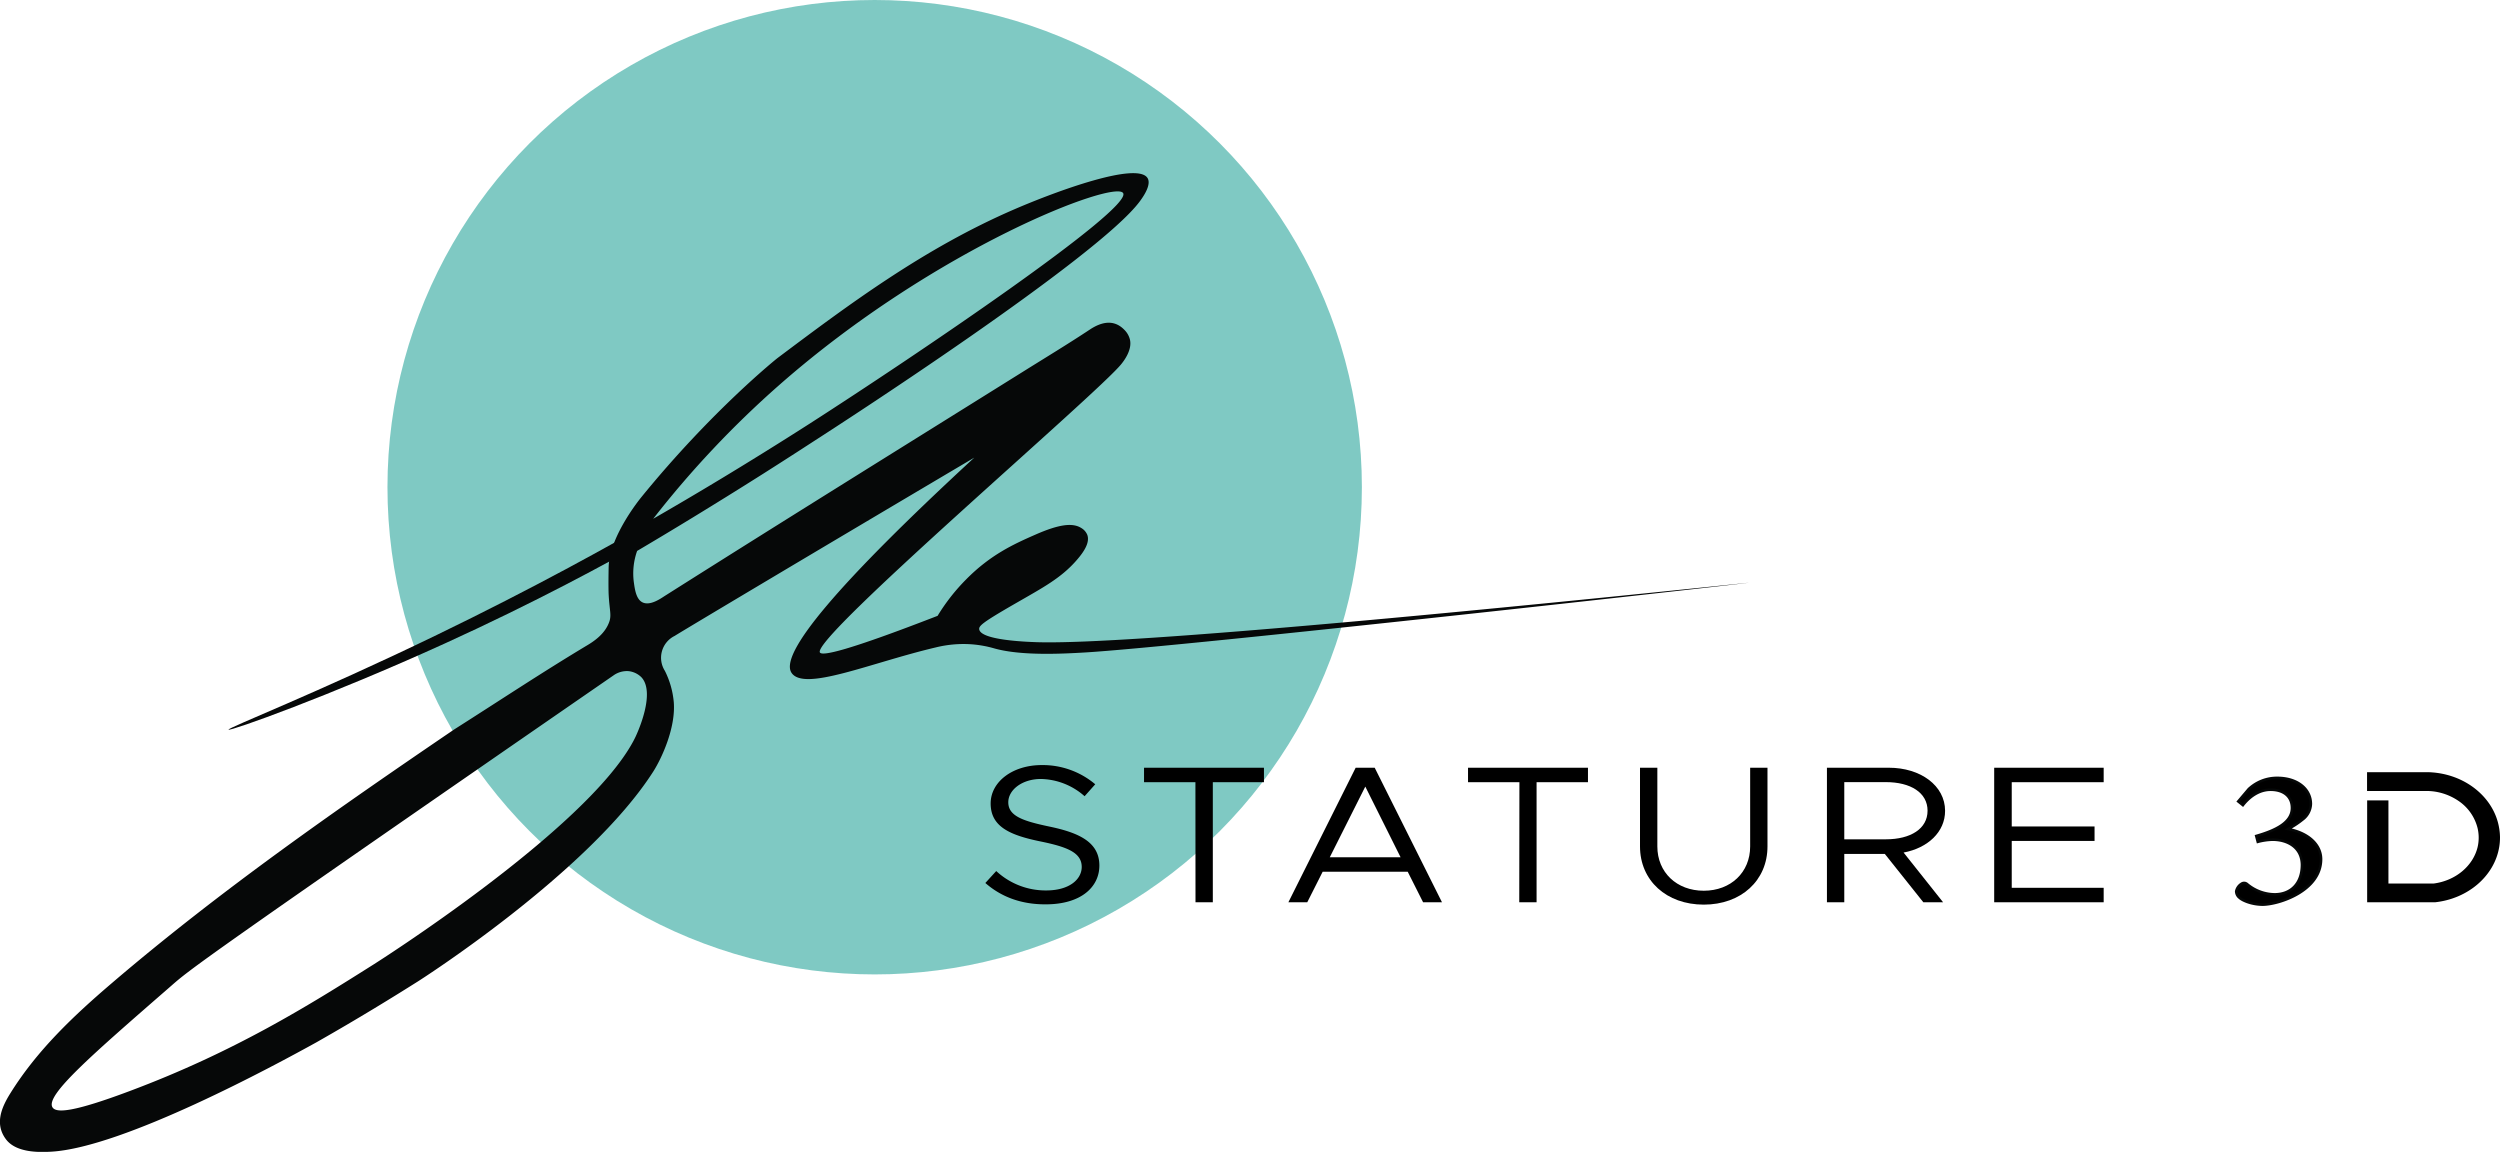
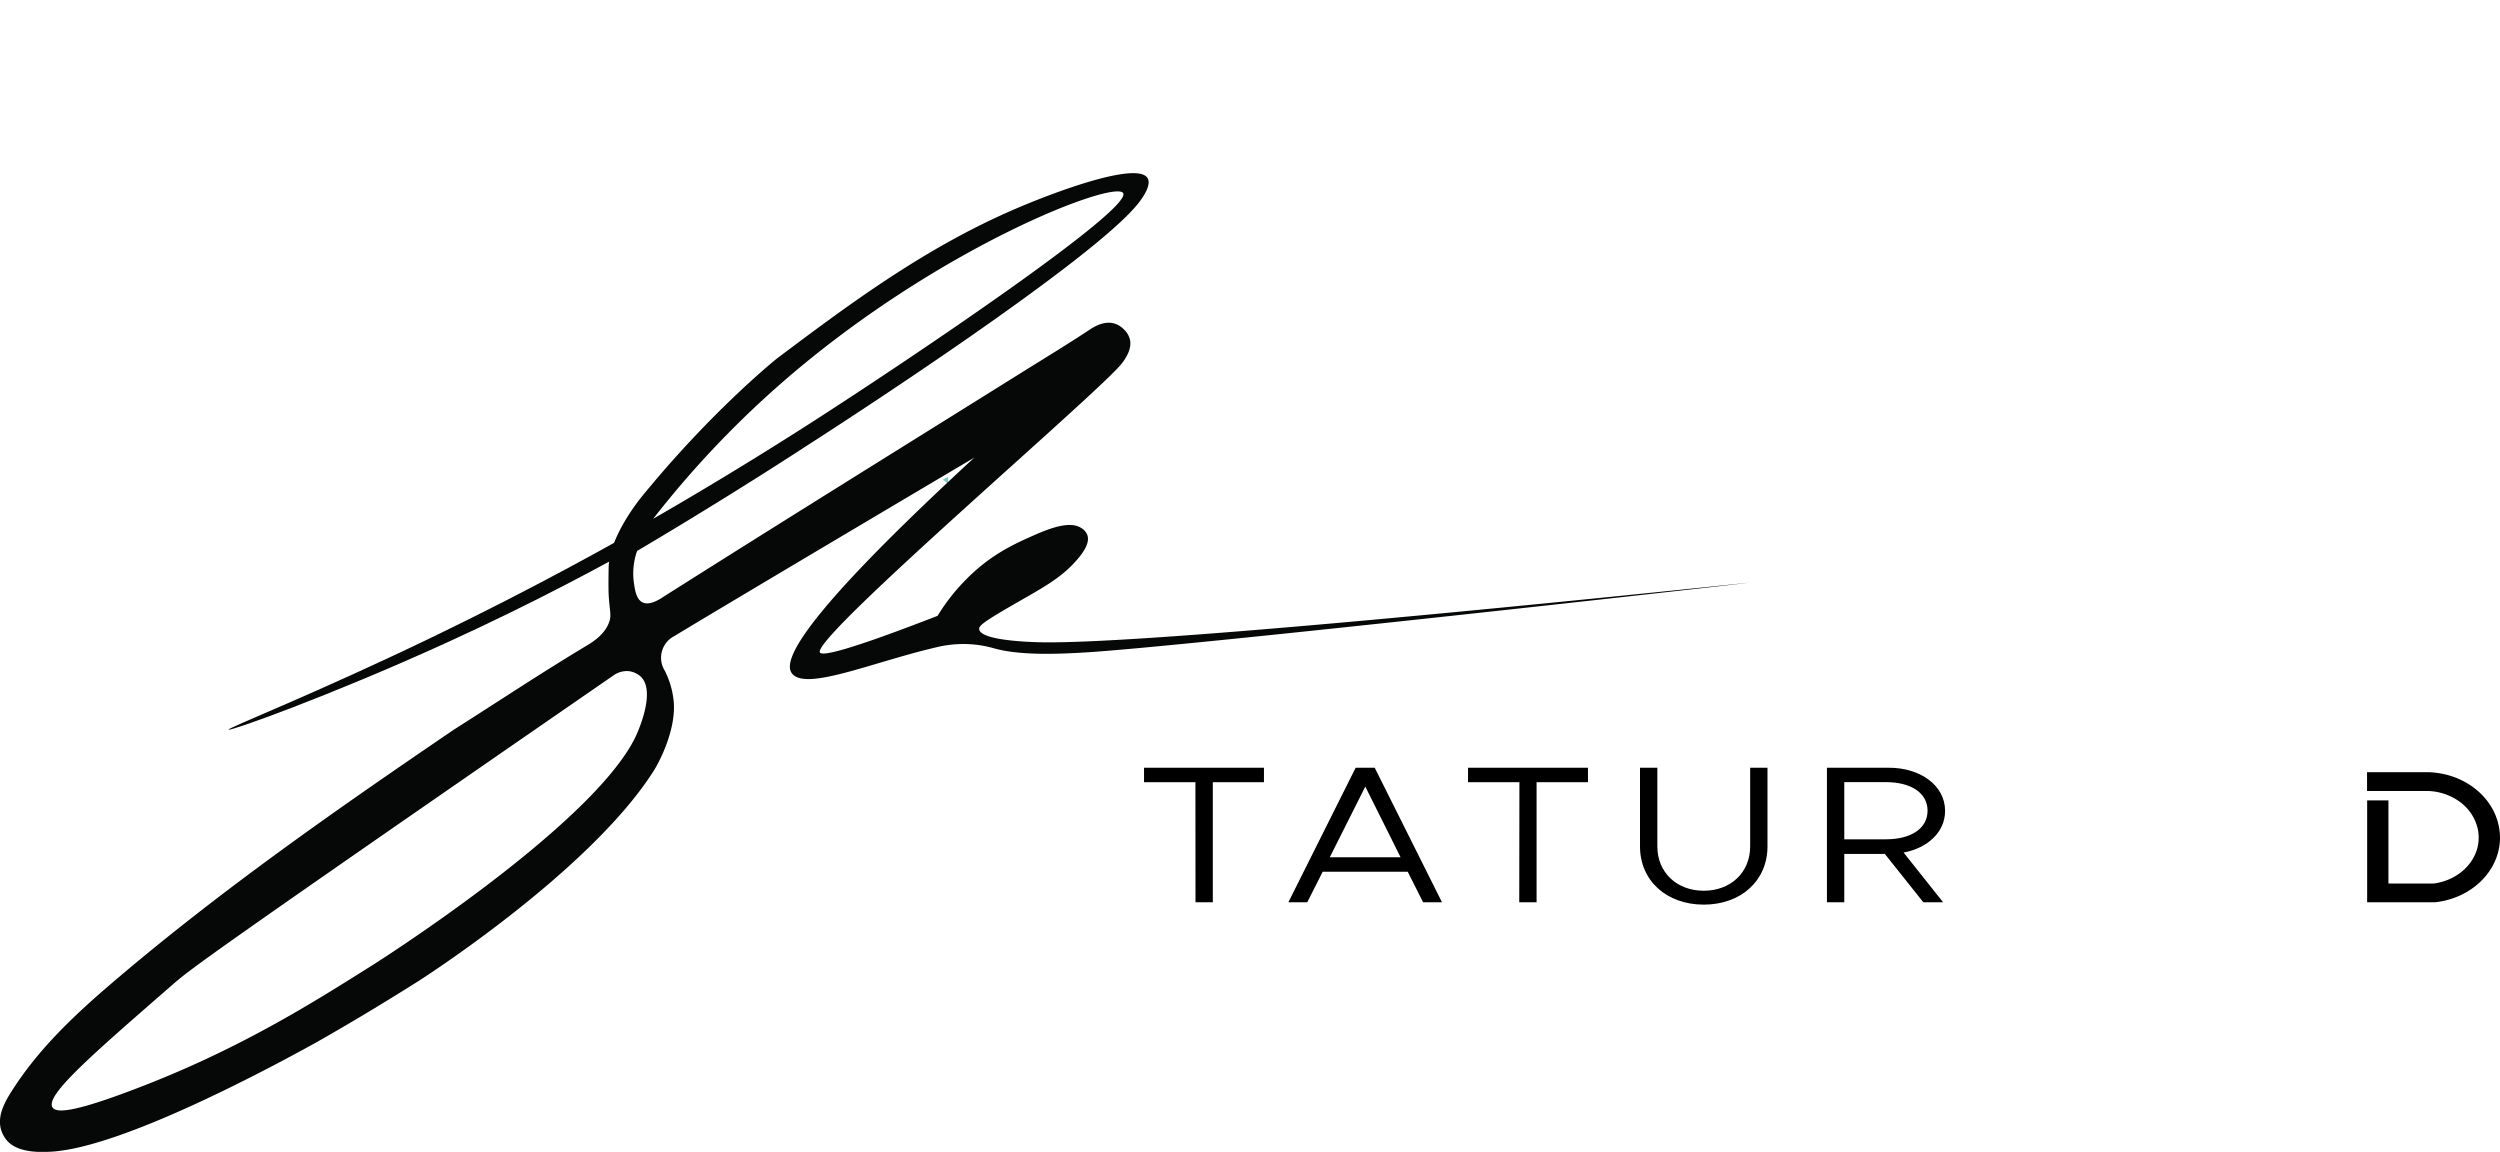
<svg xmlns="http://www.w3.org/2000/svg" id="Layer_1" data-name="Layer 1" viewBox="0 0 972.94 448.27">
  <defs>
    <style>.cls-1{fill:#7fc9c3;}.cls-2{fill:#060808;}.cls-3{stroke:#060808;stroke-miterlimit:10;}</style>
  </defs>
-   <circle class="cls-1" cx="340.4" cy="189.61" r="189.61" />
  <path class="cls-1" d="M385.94,220l2.11-1.1c0,.91-.08,1.81-.11,2.72Z" transform="translate(-19 -33.36)" />
  <path class="cls-1" d="M274.28,237.78l-2.65.32,1.08-2.2Z" transform="translate(-19 -33.36)" />
  <path class="cls-2" d="M281.54,280.85a9.48,9.48,0,0,0-3.79,13.58,33.77,33.77,0,0,1,3.47,12.22c.8,10-4.75,21.91-8,27-25.32,39.57-91.6,81.67-91.6,81.67-9.51,6-23,14.33-39.5,23.7-15.86,8.77-75.24,41-103.27,42.55-4.18.23-13.45.57-17.51-4.8-4.47-5.92-1.83-12.28,1.61-17.81,10.44-16.82,24.67-30.26,39.58-43,42.11-36,87.48-67.59,133.21-98.71,17.33-11,34.47-22.39,52.09-32.94,4.27-2.57,7-5.43,8.24-8.84,1-2.7.13-4.47-.2-10.8,0,0-.15-2.94,0-10.53.25-11.71,11.58-25.87,12.64-27.19,27.59-33.93,53-54.19,53-54.19h0c27.52-20.64,56.93-42.7,92.38-58,16.48-7.11,47.8-18.59,51.72-12.08,1.42,2.37-1.12,6.48-3,9C446.39,133.74,342,201,338.07,203.55c-4.76,3.07-11.08,7.22-22.12,14.22-19.47,12.32-36.21,22.45-49,30A26.23,26.23,0,0,0,265.68,260c.4,2.85.91,6.56,3.36,7.78,3,1.49,7.22-1.57,8.68-2.5,46.41-29.38,93.08-58.33,139.67-87.43,8.62-5.39,17.32-10.65,25.79-16.26,4.69-3.1,9.44-3.94,13.37.11a8,8,0,0,1,2.19,3.81c.95,4-2.32,8.25-3.28,9.45-8.84,11.2-120.24,106.27-117.39,112.29.74,1.58,10.49-.51,45.82-14.22A76.72,76.72,0,0,1,395,258.85c9.51-9.64,18.64-13.77,26.86-17.38,8.93-3.93,14.47-4.86,18-2.59a5.47,5.47,0,0,1,2.29,2.64c1,2.77-.94,6.15-4,9.68-6.09,7.08-13.08,10.74-24.18,17.13-12.46,7.18-14.08,8.58-13.88,9.95.64,4.26,18.53,4.86,22.34,5,36.24,1.21,185.87-13.66,277.21-23.15h0c0,.19-221,25-258.83,27.18-7.9.45-24.14,1.38-34.76-1.58a43.94,43.94,0,0,0-8.64-1.6,44.89,44.89,0,0,0-14.2,1.18c-25.46,6-51.23,17.3-56.16,9.9h0c-4.9-7.35,17.78-34.54,71.1-83.74C334,249.43,287.3,277.29,281.54,280.85Zm52.66-82.68c40.48-26,125.59-83.38,121.9-89.65-3.14-5.33-72.85,21.17-133.63,74.5a381.47,381.47,0,0,0-49.26,52.24C288.35,226.55,309.48,214,334.2,198.17ZM85.66,417c-30.9,26.91-49.13,42.65-46.23,47.31,1.45,2.32,8.11,1.89,30-6.32,40.81-15.28,69.4-33.14,94.9-49.25,0,0,82.63-52.23,101.18-87,.35-.66.64-1.25.78-1.54.61-1.27,8.12-17.33,2.23-23.37a8.43,8.43,0,0,0-4.91-2.28,9,9,0,0,0-5.78,1.61C96.32,407.66,92.77,410.75,85.66,417Z" transform="translate(-19 -33.36)" />
  <path class="cls-2" d="M107.94,317.32c-.3-.73,34.1-14.11,81.17-36.91,37.41-18.12,67.19-34.63,86.77-45.92q-1.14,3.87-2.3,7.72c-18.48,10.5-46.43,25.62-81.61,41.64C147.21,304.22,108.26,318.1,107.94,317.32Z" transform="translate(-19 -33.36)" />
-   <path d="M402.47,377l4.24-4.65a28.24,28.24,0,0,0,19.44,7.55c9.17,0,13.83-4.43,13.83-9.15,0-5.57-5.62-7.78-16-9.91-11.92-2.44-19.44-5.72-19.44-14.79,0-8.39,8.47-14.94,19.88-14.94a31.68,31.68,0,0,1,20.82,7.47l-4.14,4.65a26.36,26.36,0,0,0-17-6.71c-7.35,0-12.7,4.27-12.7,9.07,0,5.41,5.87,7.32,16,9.45,11.33,2.37,19.45,5.95,19.45,15.17,0,8.31-7.09,15.1-20.91,15.1C416.13,385.35,408.44,382.22,402.47,377Z" transform="translate(-19 -33.36)" />
  <path d="M484.23,337.78h-20v-5.64h46.67v5.64H491v46.73h-6.74Z" transform="translate(-19 -33.36)" />
  <path d="M566.85,372.62h-33.1l-6,11.89h-7.35l26.19-52.37H554l26.19,52.37h-7.35ZM564.08,367l-13.74-27.52L536.51,367Z" transform="translate(-19 -33.36)" />
  <path d="M610.32,337.78h-20v-5.64H637v5.64h-20v46.73h-6.74Z" transform="translate(-19 -33.36)" />
  <path d="M657.25,362.78V332.14H664v30.64c0,10.07,7.52,17.23,18.06,17.23s18.06-7.16,18.06-17.23V332.14h6.74v30.64c0,13.27-10.28,22.64-24.8,22.64S657.25,376.05,657.25,362.78Z" transform="translate(-19 -33.36)" />
  <path d="M759.83,365.15l15.38,19.36h-7.69l-15-18.83H736.75v18.83H730V332.14h24.11c12.28,0,21.87,6.94,21.87,16.77C776,357.14,769.25,363.39,759.83,365.15ZM736.75,360h16.16c9.68,0,16.25-4.12,16.25-11.13s-6.57-11.13-16.25-11.13H736.75Z" transform="translate(-19 -33.36)" />
-   <path d="M801.92,337.78V355h32.23v5.64H801.92v18.22H837.7v5.64H795.09V332.14H837.7v5.64Z" transform="translate(-19 -33.36)" />
-   <path class="cls-3" d="M890.06,345.25l4.07-4.8a16.1,16.1,0,0,1,11.15-4.35c7.86,0,13.05,4.35,13.05,10.14a7.84,7.84,0,0,1-2.68,5.64,36.2,36.2,0,0,1-6.14,4.12c8,1.52,12.79,6.17,12.79,11.74,0,12.42-16.59,17.68-22.73,17.68-4.06,0-7.78-1.52-9-2.66a3.24,3.24,0,0,1-1.29-2.52,4.46,4.46,0,0,1,2-2.9,1.78,1.78,0,0,1,2.24.08,16.94,16.94,0,0,0,10.72,4c6.22,0,10.63-4.12,10.63-11.51-.09-7-5.88-9.76-11.41-9.76a24.58,24.58,0,0,0-5.79.84l-.6-2.29c7.69-2.21,13.91-5.26,13.91-10.9,0-4.5-3.28-7.09-8.3-7.09-4.84,0-8.55,3.13-10.8,6Z" transform="translate(-19 -33.36)" />
  <path d="M991.94,359.29a21.8,21.8,0,0,1-.31,3.72c-1.87,11.26-12.12,20.12-25,21.5H940.24V344.85h8.28v32.36H966.1c8.53-1.09,15.37-6.83,17.13-14.2a16.26,16.26,0,0,0,0-7.3,18,18,0,0,0-7.75-10.86A22.15,22.15,0,0,0,964,341.2h-23.8v-7.33h23.23c14.38.14,26.23,9.58,28.19,21.83A22.27,22.27,0,0,1,991.94,359.29Z" transform="translate(-19 -33.36)" />
</svg>